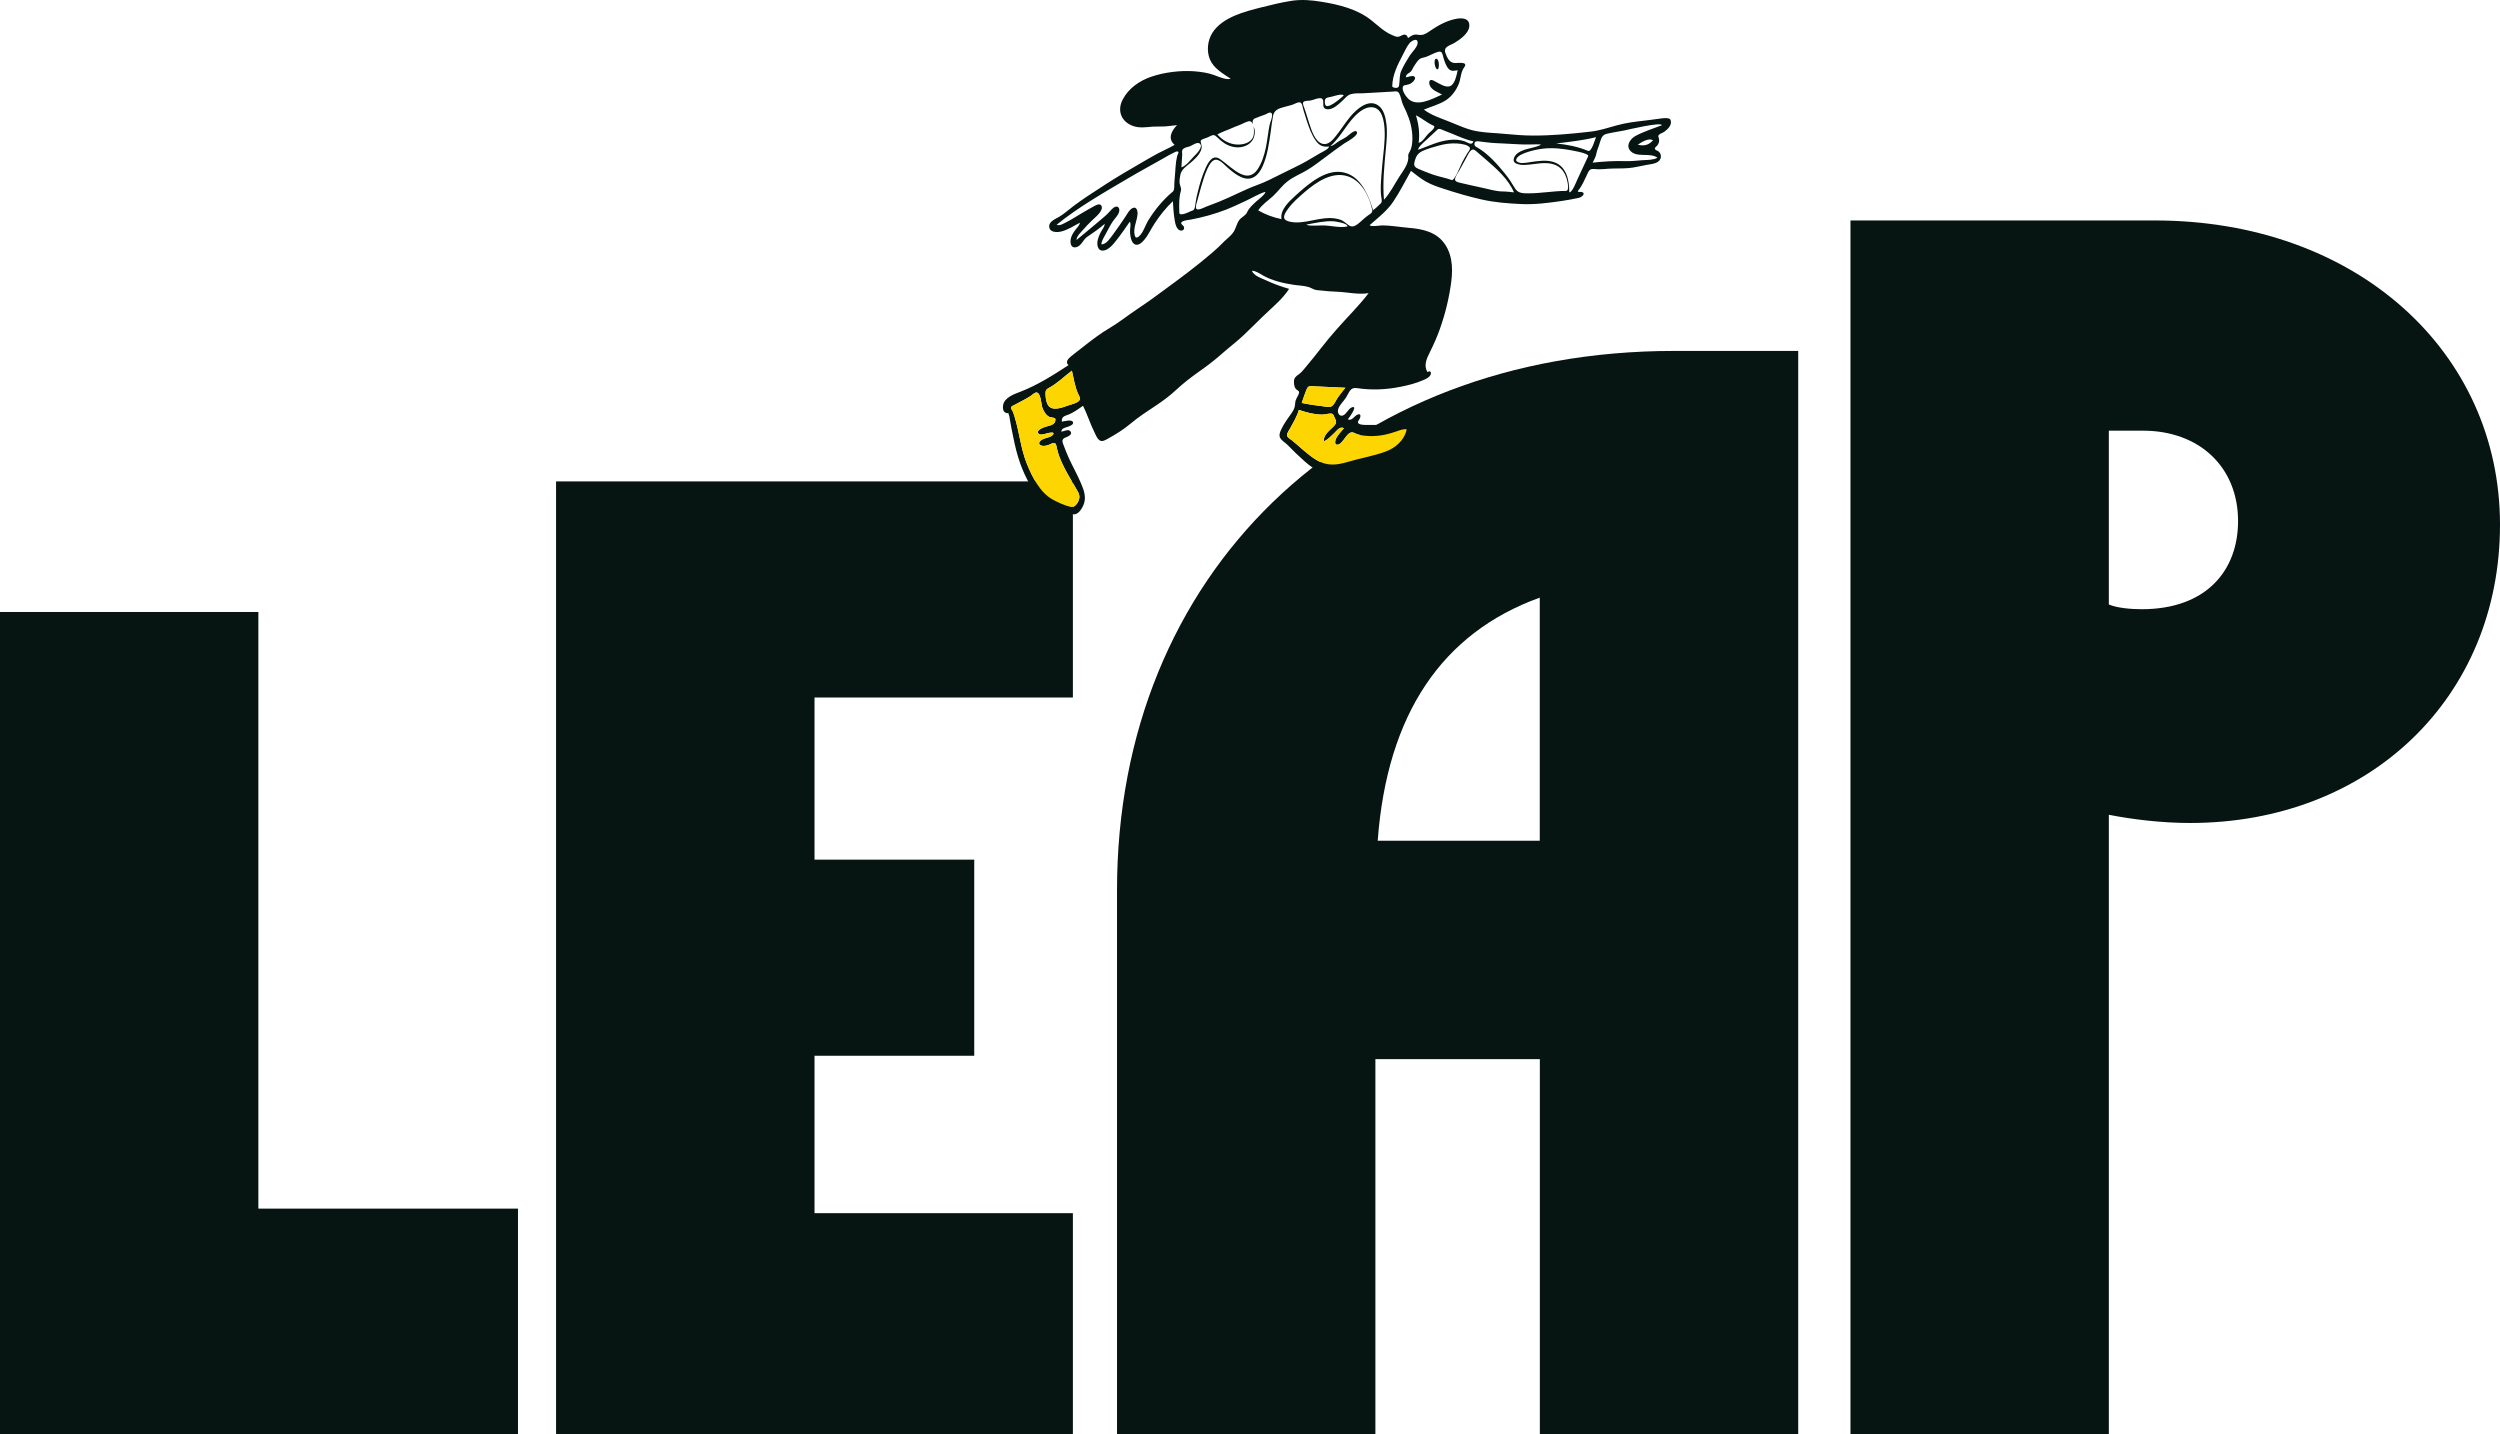
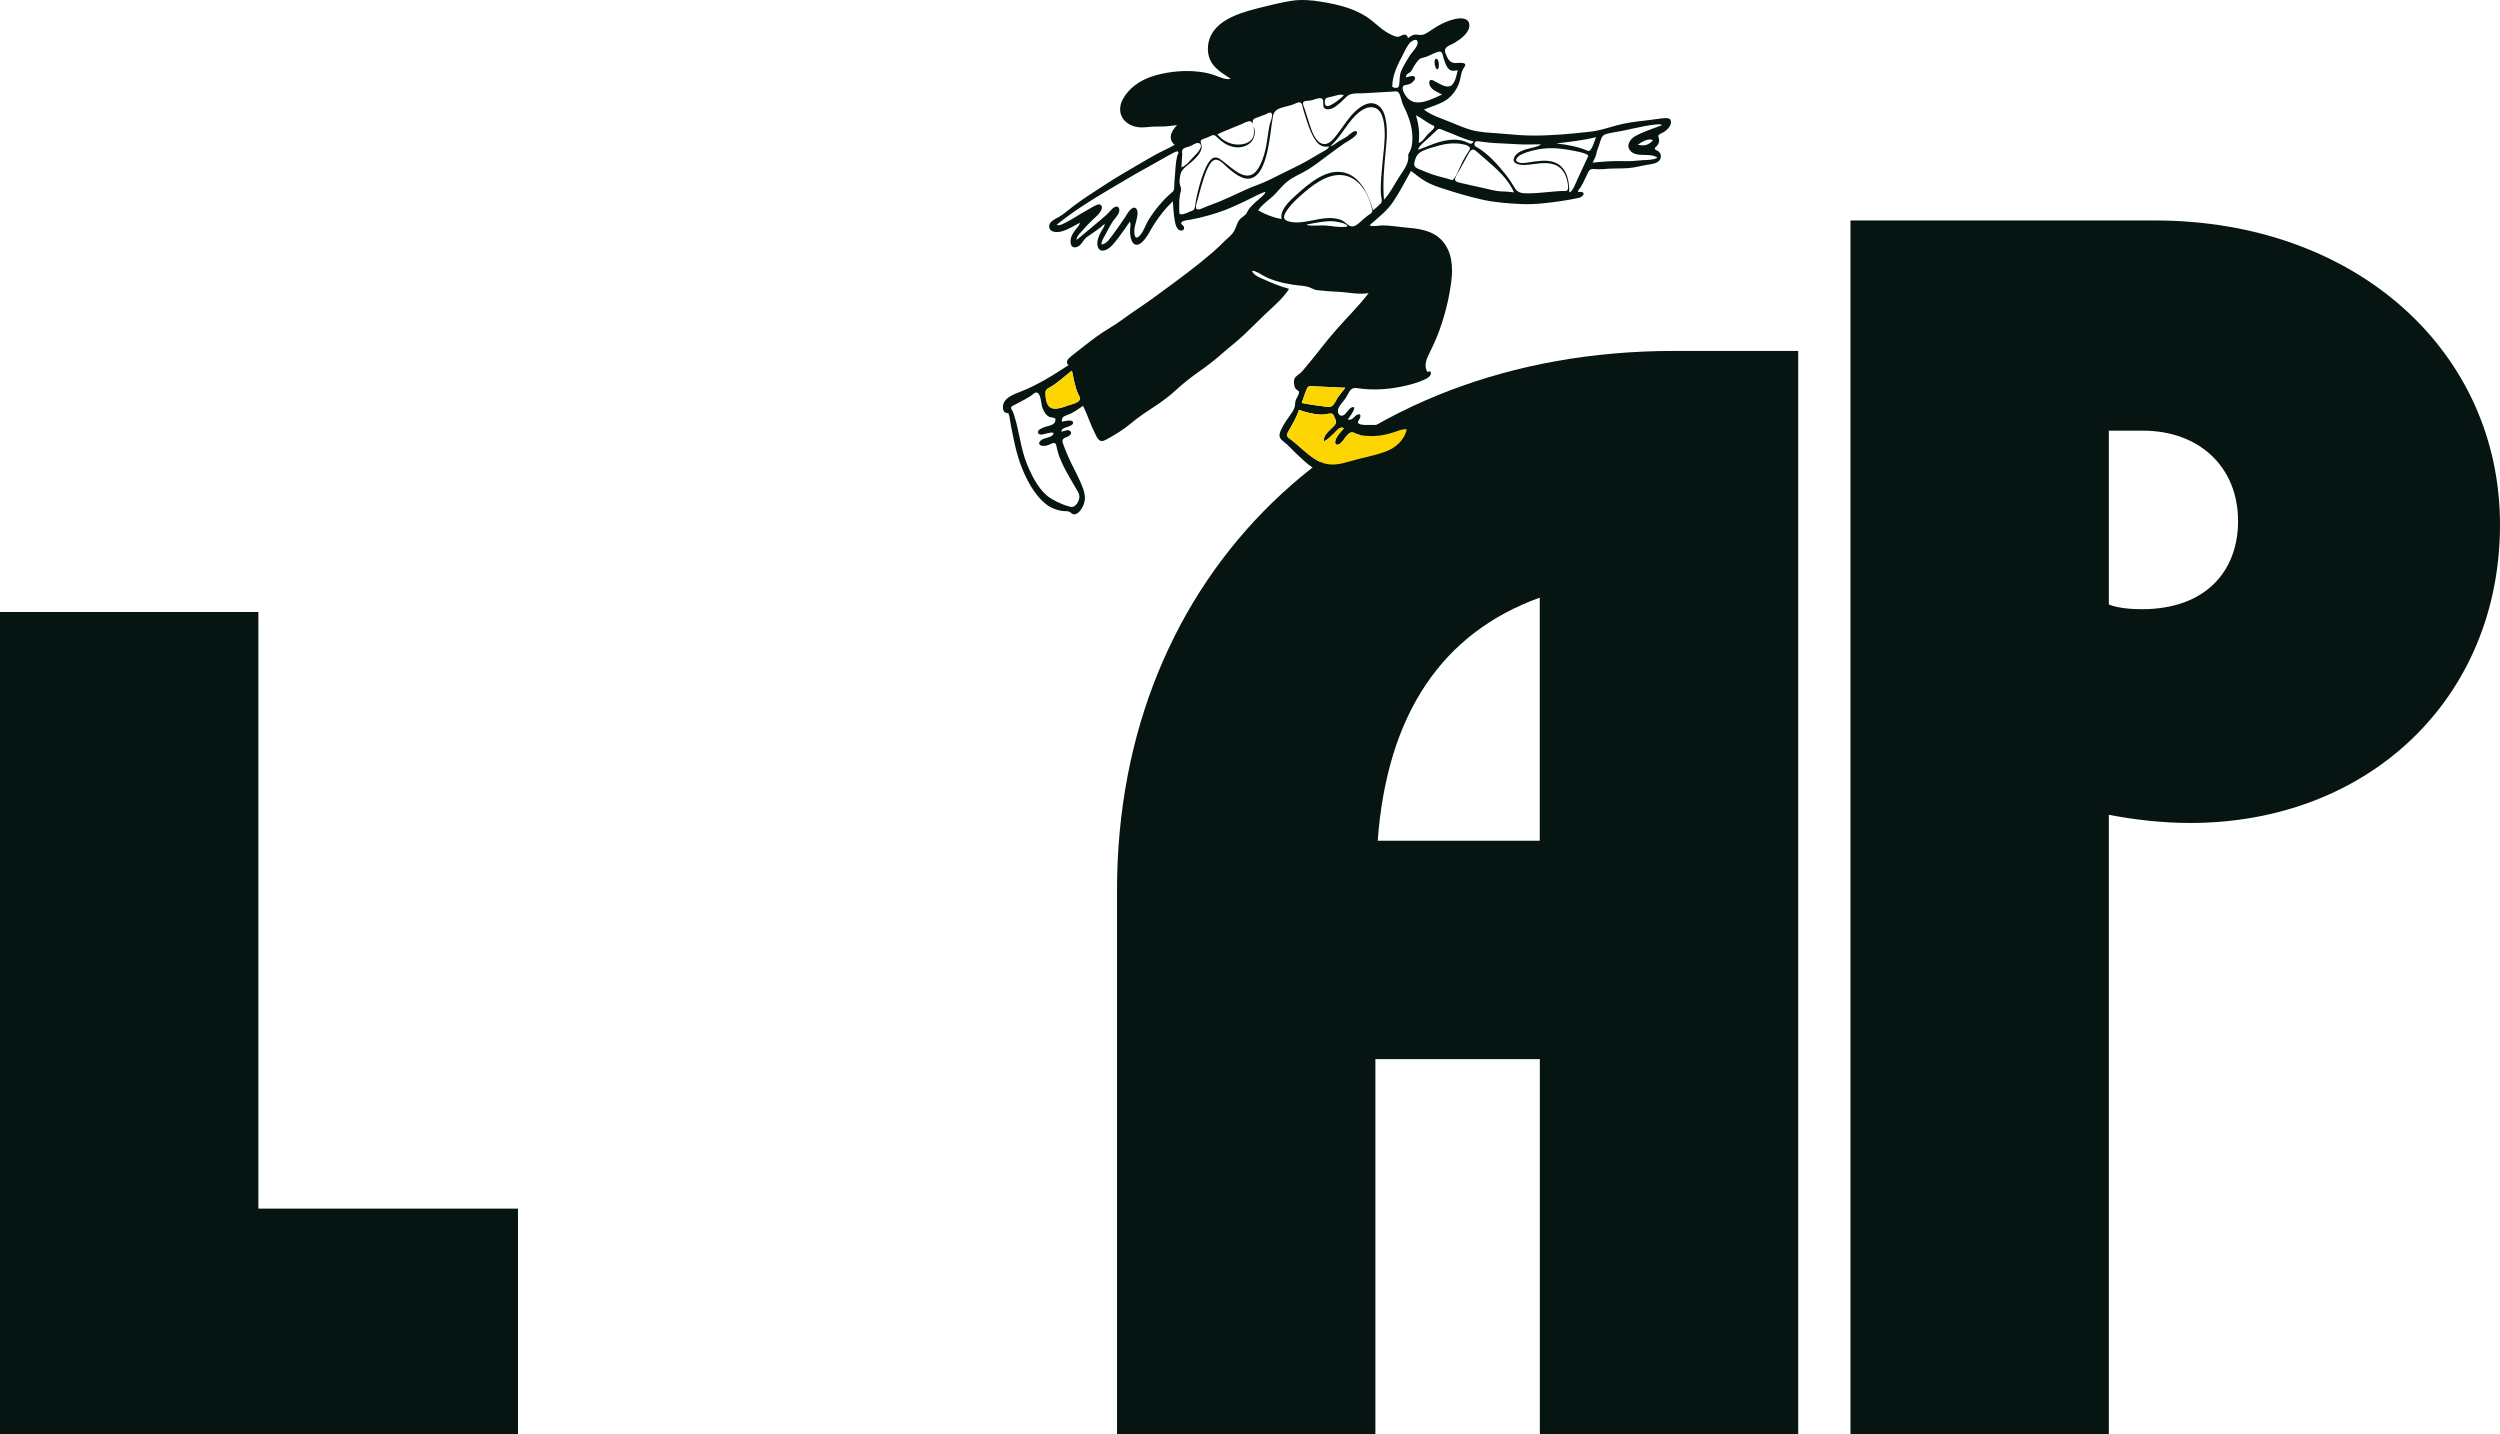
<svg xmlns="http://www.w3.org/2000/svg" viewBox="0 0 280.32 160.81">
  <g fill="#061412">
    <path d="m0 68.62h28.97v66.9h29.11v25.29h-58.08z" />
-     <path d="m62.35 53.98h57.95v24.23h-28.97v18.18h17.91v21.99h-17.91v17.65h28.97v24.76h-57.95z" />
    <path d="m187.67 39.35h13.96v121.45h-28.97v-42.04h-18.44v42.04h-28.97v-61c0-35.43 25.81-60.45 62.43-60.45zm-15.02 54.92v-27.26c-10.93 3.95-17.12 13.04-18.17 27.26z" />
    <path d="m241.6 24.72h-34.11v136.08h28.97v-69.44c2.64.52 5.93.92 9.09.92 20.15 0 34.77-14.09 34.77-33.45s-16.07-34.11-38.72-34.11zm-1.45 43.59c-1.18 0-2.76-.13-3.69-.53v-19.49h3.82c6.33 0 10.67 4.08 10.67 10.14 0 5.53-3.55 9.88-10.8 9.88z" />
    <path d="m161.06 6.59c-.39-.03-.16 1.28.15 1.18.2-.07.18-1.16-.15-1.18zm0 0c-.39-.03-.16 1.28.15 1.18.2-.07.18-1.16-.15-1.18zm0 0c-.39-.03-.16 1.28.15 1.18.2-.07.18-1.16-.15-1.18zm0 0c-.39-.03-.16 1.28.15 1.18.2-.07.18-1.16-.15-1.18zm26.25 6.85c-.13-.33-1.09-.15-1.33-.12-.52.06-1.03.15-1.54.2-1.06.12-2.14.25-3.17.54-1 .28-1.96.6-3.01.71-2.11.24-4.28.44-6.41.43-1.05 0-2.11-.1-3.15-.19-1-.1-2.02-.11-3.01-.28-1.11-.18-2.13-.67-3.16-1.08-.98-.4-2.02-.71-2.87-1.36.83-.35 1.72-.57 2.48-1.06.67-.45 1.16-1.13 1.45-1.88.22-.59.2-1.28.58-1.79.51-.68-.66-.49-1.01-.49-.63-.01-.88-.57-1.08-1.1-.28-.76.52-.86 1.04-1.18.61-.37 1.55-1.04 1.63-1.82.08-.94-.8-.99-1.47-.86-1.03.19-2 .72-2.85 1.3-.34.23-.68.5-1.11.51-.23.01-.45-.07-.69-.04-.28.05-.53.22-.75.39-.1-.33-.27-.46-.6-.35-.17.06-.31.18-.49.2-.24.03-.47-.09-.68-.18-.9-.38-1.56-1.04-2.31-1.64-1.6-1.29-3.68-1.79-5.67-2.11-1.1-.18-2.2-.27-3.31-.1-1.12.17-2.23.45-3.32.72-1.88.47-4.41 1.1-5.54 2.84-.56.87-.69 2.06-.29 3.02.43 1.01 1.46 1.58 2.33 2.16-.53.16-1.33-.22-1.82-.4-.72-.27-1.53-.38-2.29-.44-1.55-.11-3.33.11-4.8.61-1.31.44-2.56 1.31-3.21 2.57-.64 1.24-.16 2.49 1.18 2.96.72.25 1.43.13 2.16.07.42-.03.85 0 1.27-.02.5-.02.99-.11 1.49-.15-.62.62-1.09 1.53-.27 2.21-.62.36-1.28.64-1.92.98-.65.35-1.29.73-1.93 1.1-1.3.75-2.59 1.51-3.85 2.32l-.35.23c-1.12.72-2.24 1.44-3.3 2.24-.53.4-1.03.86-1.6 1.2-.42.25-1.2.53-1.11 1.16.09.62.88.59 1.33.49.76-.18 1.42-.64 2.1-.99-.02.31-.33.56-.5.8-.18.24-.36.52-.46.8-.15.41-.17 1.25.48 1.16s.82-.86 1.31-1.18c.68-.45 1.34-.92 1.96-1.45-.02.33-.27.61-.42.89-.18.34-.35.73-.4 1.11-.05.45.08 1.05.64 1 .64-.05 1.16-.75 1.53-1.21.51-.65.98-1.34 1.45-2.02.16.13.06.64.05.81-.03.36 0 .71.09 1.06.2.76.7.94 1.27.39.6-.57.94-1.42 1.4-2.1.58-.89 1.26-1.73 2.03-2.47.05.72.08 1.45.21 2.16.06.37.21 1.1.7 1.14.25.01.41-.18.33-.42-.05-.17-.36-.28-.3-.47.07-.24.88-.32 1.08-.35 1.32-.25 2.62-.61 3.88-1.09.77-.3 1.53-.66 2.28-1.01.72-.33 1.42-.78 2.18-1.01.09.22-.85.94-.99 1.06-.42.4-.81.71-1.05 1.24-.18.39-.63.53-.88.87-.28.39-.36.87-.6 1.28-.26.42-.69.73-1.04 1.07-.43.43-.85.85-1.31 1.24-1.81 1.56-3.73 2.98-5.66 4.39-.97.72-1.94 1.42-2.94 2.08-.98.65-1.9 1.4-2.9 1.99-1.11.65-2.1 1.41-3.11 2.21-.44.35-.91.69-1.34 1.05-.29.24-.63.63-.24.95-1.72 1.13-3.44 2.22-5.36 2.97-.72.28-1.84.65-1.98 1.54-.05.3-.01.7.28.82.14.06.28.12.31-.02-.02.11.09.29.11.4.04.17.05.35.09.53.09.58.21 1.15.33 1.72.21 1.06.46 2.12.83 3.14.59 1.6 1.55 3.5 2.95 4.55.35.27.76.46 1.18.58.24.07.48.13.73.14.2.02.4-.02.59.06.31.13.39.42.78.26.38-.15.63-.57.8-.92.41-.88.11-1.7-.25-2.54-.41-.97-.94-1.89-1.37-2.84-.21-.45-.38-.92-.56-1.38-.13-.34-.28-.67.13-.86.23-.11.91-.31.63-.72-.23-.32-.75.03-1.04.02.08-.38.39-.42.72-.53.19-.07.71-.23.6-.53-.13-.34-1-.09-1.25-.05-.03-.49.21-.61.62-.75.66-.23 1.19-.64 1.76-1.03.49 1 .82 2.07 1.32 3.06.13.26.26.61.5.79.32.24.68-.01.98-.17.9-.5 1.74-1.02 2.53-1.68.88-.74 1.79-1.33 2.74-1.96.85-.56 1.68-1.17 2.42-1.87.77-.71 1.56-1.32 2.41-1.93.95-.66 1.87-1.36 2.73-2.13.81-.71 1.66-1.35 2.44-2.09.92-.87 1.8-1.78 2.73-2.64.82-.77 1.69-1.53 2.3-2.49-.88-.26-1.71-.55-2.54-.94-.52-.24-1.41-.51-1.63-1.09.47.01.89.33 1.29.55.49.28 1.03.48 1.58.64.59.17 1.19.29 1.79.38.56.09 1.15.09 1.69.25.23.07.43.2.65.28s.48.09.71.11c.6.08 1.21.11 1.82.14 1.18.04 2.37.35 3.56.16-1.1 1.44-2.4 2.7-3.59 4.06-1.22 1.36-2.28 2.85-3.47 4.24-.24.29-.46.58-.77.8-.33.24-.55.4-.54.84 0 .3.04.69.3.88.26.18.35.21.2.57-.14.32-.34.54-.36.91-.03.43-.1.69-.35 1.06-.45.65-.92 1.26-1.25 1.98-.12.28-.24.58-.1.87.16.33.58.54.83.8.63.65 1.29 1.29 1.97 1.89 1.08.94 2.33 1.72 3.81 1.33.92-.24 1.81-.59 2.7-.91.82-.29 1.67-.49 2.48-.79 1.31-.49 2.44-1.5 2.69-2.93.07-.38.09-.9-.33-1.09-.31-.14-.79.03-1.11.08-.99.15-1.96.21-2.96.19-.33-.01-.89.03-1.19-.11-.37-.18.02-.46.09-.72.1-.32-.05-.47-.36-.3-.32.17-.58.71-1.02.5.14-.17 1.18-1.6.47-1.35-.39.13-.57.65-.92.87-.45.27-.77-.23-.64-.65.16-.51.61-.88.89-1.32.36-.57.45-1.18 1.24-1.05 1.61.25 3.27.17 4.86-.15.88-.17 1.77-.4 2.58-.76.27-.12.62-.27.77-.54.16-.31.01-.57-.32-.35-.39-.63-.18-1.32.13-1.94.35-.73.7-1.44 1-2.2.69-1.77 1.17-3.57 1.46-5.45.25-1.59.32-3.31-.61-4.71-.94-1.42-2.53-1.75-4.13-1.88-.96-.08-1.94-.26-2.91-.27-.21 0-1.32.19-1.42-.03.94-.83 1.94-1.58 2.64-2.63.74-1.1 1.34-2.29 1.99-3.45.55.43 1.09.87 1.69 1.21.62.35 1.3.58 1.98.8 1.38.45 2.79.87 4.22 1.19 1.48.34 2.97.45 4.48.52 1.54.07 3.05-.13 4.56-.35.64-.1 1.28-.21 1.91-.35.27-.07.82-.46.32-.66-.09-.03-.42.07-.45-.08 0-.06.24-.32.27-.38.11-.17.21-.36.31-.54.14-.28.27-.57.41-.85.1-.2.2-.53.41-.65.22-.14.61-.04.86-.04.38.01.76-.03 1.14-.06.75-.05 1.5-.01 2.25-.07.71-.05 1.4-.25 2.1-.37.42-.07.92-.1 1.27-.37.22-.17.34-.43.28-.71-.03-.16-.11-.29-.23-.4-.1-.1-.27-.12-.36-.21-.2-.21.02-.27.17-.45.19-.22.27-.47.22-.76-.04-.19-.15-.32 0-.47.13-.14.44-.22.61-.35.39-.28.9-.78.68-1.32zm-67.33 40.18c.22.37.43.73.64 1.1.17.28.38.58.41.92.04.48-.42 1.31-.96 1.2-.69-.15-1.43-.5-2.04-.83-1.42-.78-2.31-2.57-2.89-4.01-.69-1.71-.84-3.57-1.39-5.32-.06-.19-.12-.38-.2-.57-.05-.1-.18-.26-.18-.37 0-.21.24-.26.43-.36.39-.2.78-.41 1.16-.62.2-.11.39-.22.58-.34.16-.1.41-.36.59-.4.59-.14.61 1.32.75 1.7.15.39.39.84.79 1.03.16.08.7.04.68.3-.03.65-.7.65-1.17.82-.22.08-.86.3-.8.62.09.43.82.15 1.05.09.17-.04.91-.22.64.16-.24.33-.96.35-1.29.59-.47.33-.27.68.25.67.21 0 .42-.06.62-.14.18-.07.47-.27.66-.15.14.1.18.49.22.65.07.29.15.56.25.84.32.85.75 1.64 1.2 2.42zm1.04-8.72c-.24.31-.93.45-1.27.57-.67.24-1.86.71-2.28-.12-.21-.4-.23-.84-.24-1.28 0-.31.1-.42.39-.58.95-.51 1.71-1.28 2.57-1.93.2.88.33 1.8.71 2.63.11.22.29.49.12.71zm29.67 3.11c-.3.39-.74.78-.92 1.26-.1.26-.12.69.27.58.64-.16.98-1.54 1.69-1.35.19.05.36.17.55.22.27.08.54.12.82.14.53.06 1.06.04 1.59-.02.58-.07 1.13-.22 1.68-.4.41-.12.92-.38 1.36-.3-.26 1.23-1.26 2.1-2.41 2.51-1.35.49-2.81.73-4.19 1.14-1.24.37-2.3.49-3.46-.18-1.02-.6-1.86-1.47-2.77-2.21-.17-.14-.52-.31-.58-.54-.06-.28.23-.61.35-.84.36-.66.76-1.33.97-2.06.87.29 1.64.51 2.56.53.34 0 .64-.1.97-.12.27 0 .31.07.41.3.07.18.21.42.23.61.02.26-.2.44-.37.62-.39.38-1.13.97-.98 1.59.45-.22.82-.62 1.18-.96.29-.28.59-.75 1.05-.52zm-.67-3.46c-.18.25-.29.56-.49.8-.26.35-.55.3-.95.24-.88-.12-1.75-.22-2.62-.41.19-.53.35-1.06.57-1.57.19-.42.43-.31.86-.29 1.15.07 2.31.09 3.46.16-.28.35-.57.7-.83 1.07zm11.9-29.91c.33.14.66.26.99.39.75.32 1.51.64 2.31.83-.21.51-.61.12-1.01-.02-.54-.18-1.09-.21-1.65-.15-1.25.12-2.36.68-3.52 1.1-.13-.24.79-1 .93-1.13.39-.39.82-.74 1.21-1.13.19-.19.55.04.74.11zm-1.19-.55c.38.16-.44.77-.55.88-.31.29-.66.98-1.11 1.04.14-1.03.01-2.09-.31-3.08.69.32 1.26.86 1.97 1.16zm-.81-7.72c.44-.16.89-.44 1.34-.56.48-.13.48.3.59.66.12.42.3.99.63 1.3.28.26.63.15.97.11-.13.52-.31 1.69-.96 1.81-.48.1-1.05-.29-1.47-.5-.14-.07-.43-.28-.61-.21-.21.08-.16.4-.1.57.2.56.92.79 1.39 1.05-1.1.48-2.94 1.55-3.94.32-.21-.25-.69-.96-.39-1.29.08-.09.09-.05.21-.08.28-.06.51-.09.75-.29.17-.13.54-.53.21-.7-.23-.12-.66.1-.9.11 0-.34.26-.41.48-.58.23-.18.26-.42.42-.65.15-.24.38-.59.59-.78.22-.19.53-.19.79-.29zm-2.62-.23c.23-.44.43-.91.75-1.3.19-.23.86-.66.91-.09.04.47-.63 1.09-.87 1.46-.35.55-.71 1.15-.97 1.74-.22.48-.15 1.01-.23 1.52-.03.2-.04.33-.26.38-.1.02-.52-.01-.52-.18.02-1.27.61-2.43 1.19-3.53zm-8.59 4.87c.15-.1.44-.12.61-.17.23-.05 1.17-.39 1.35-.13-.25.23-2.04 1.85-2.11.88-.01-.24-.06-.45.15-.58zm-15.98 5.64c.21-.14.51-.17.75-.27.26-.11.78-.51 1.05-.28.44.37-.39 1.17-.63 1.41-.42.42-.85 1.06-1.43 1.26.03-.48.07-.96.09-1.44 0-.29-.1-.48.17-.68zm-.73.82c-.19.73-.19 1.51-.26 2.25-.03.34-.06.67-.07 1.01 0 .23.02.6-.17.76-1.09.91-2.01 2.03-2.75 3.23-.31.51-.47 1.1-.83 1.56-.22.28-.58.59-.69.1-.19-.81.26-1.58.32-2.36.03-.35-.1-.92-.57-.68-.37.19-.61.69-.83 1.02-.44.65-.87 1.29-1.34 1.92-.31.39-.74 1.14-1.32 1.12.04-.45.33-.85.53-1.24.25-.46.48-.93.78-1.37.24-.34.6-.66.69-1.07.08-.33-.09-.67-.46-.52-.28.11-.52.44-.72.64-.3.32-.63.59-.96.87-.87.74-1.76 1.47-2.64 2.2-.01-.42.48-.85.73-1.14.32-.36.65-.72 1-1.05.33-.32 1.26-1.04 1.09-1.58-.13-.38-.56-.18-.8-.05-.52.27-1.03.59-1.54.88-.52.3-1.02.64-1.56.91-.28.14-.84.51-1.15.32 2.44-1.98 5.24-3.57 7.95-5.17 1.35-.8 2.73-1.54 4.1-2.32.34-.19.67-.4 1.02-.56.12-.06.33-.18.47-.17.25.04.04.29-.02.49zm1.74 6.13c-.37.12-.84.42-1.23.43-.28.02-.28-.09-.28-.34-.02-.77-.04-1.51.17-2.25.1-.36-.07-.53-.13-.87-.04-.31.02-.67.08-.97.13-.61.66-.95 1.11-1.32.45-.38.97-.85 1.19-1.39.12-.29.11-.5.03-.78-.09-.33-.08-.41.25-.53.26-.1.5-.16.74-.3.36-.19.51-.18.8.1.5.5 1.02.9 1.72 1.07 1.26.31 2.6-.37 2.5-1.79 0-.15-.07-.32-.13-.49.08.41.05.92-.03 1.13-.24.71-1.12.94-1.81.91-.86-.03-1.68-.49-2.22-1.14.3-.14.6-.3.93-.42.48-.17.94-.41 1.43-.58.36-.13.73-.36 1.1-.46.26-.07.42.07.53.31-.07-.28-.06-.53.26-.66.37-.16.75-.27 1.12-.42.16-.07.51-.32.68-.17.26.22-.13 1.04-.19 1.32-.18.88-.25 1.77-.44 2.65-.18.81-.44 1.65-.91 2.35-.48.71-1.11.88-1.88.52-.88-.42-1.54-1.13-2.33-1.67-.81-.56-1.29.3-1.6.96-.4.87-.67 1.8-.9 2.74-.1.41-.2.82-.25 1.24-.03.21-.05.73-.31.82zm7.22-2.85c-1.48.54-2.86 1.31-4.32 1.89-.47.19-.94.35-1.41.54-.2.08-.85.43-1.06.26-.2-.16.06-.84.11-1.04.14-.5.27-1 .41-1.49.2-.68.41-1.38.71-2.02.19-.38.53-1.08 1.05-.97.47.09.93.66 1.28.95.44.37.89.75 1.42.98 1.18.54 1.98-.17 2.44-1.24.53-1.21.7-2.52.89-3.81.08-.6.15-1.21.26-1.8.13-.66.63-.84 1.24-1 .33-.1.68-.16 1-.28.21-.07.58-.31.81-.23.24.09.27.52.33.74l.11.37c.1.31.19.62.29.92.26.79.55 1.63 1.05 2.3.4.54.8.68 1.45.61.02.26-.84.66-1.02.76-.51.3-1.02.6-1.53.9-.88.5-1.79.9-2.69 1.36-.93.46-1.84.95-2.82 1.3zm7.28 4.53c-.17 0-1.71.09-1.73-.1.98-.18 2-.42 2.99-.37.22.02 1.63.2 1.58.59-.93.18-1.91-.14-2.84-.12zm5.12-1.1c-.4.29-.74.66-1.14.96-.3.22-.61.36-.96.14-.37-.25-.6-.54-1.05-.67-1.67-.51-3.29.38-4.95.33-.32-.01-1.01-.09-1.21-.37-.24-.33.19-.9.38-1.16.51-.72 1.22-1.31 1.88-1.89 1.26-1.08 3.06-2.33 4.81-1.75 1.56.5 2.43 2.27 2.75 3.77.07.32-.3.49-.51.64zm1.46-3.22c0 .38 0 .75.06 1.12.03.22.13.55-.06.73-.28.27-.55.54-.86.76-.46-1.54-1.23-3.45-2.83-4.09-2.2-.88-4.44 1.16-5.93 2.51-.68.63-1.68 1.54-1.51 2.58-.91-.18-1.8-.51-2.61-.98.42-.65 1.1-1.08 1.66-1.6.55-.51.99-1.15 1.59-1.62.67-.55 1.49-.85 2.22-1.29.73-.43 1.39-.96 2.07-1.46.69-.52 1.39-1.03 2.1-1.53.21-.14 1.76-.95 1.39-1.34-.23-.24-.9.43-1.07.55-.28.2-.6.35-.89.52-.31.18-.62.52-.98.57.95-.84 1.57-1.98 2.37-2.95.56-.66 1.4-1.5 2.35-1.41 1.11.11 1.3 1.58 1.36 2.45.08 1.34-.14 2.68-.26 4.01-.07.82-.15 1.65-.17 2.47zm3.48-4.62c-.04.23-.1.42-.21.62-.08.16-.21.34-.19.53.11.83-.56 1.64-.98 2.3-.57.88-1.02 1.83-1.74 2.61-.16-1.91.04-3.85.22-5.76.09-.92.17-1.86.05-2.78-.09-.7-.28-1.58-.89-2.02-1.12-.82-2.49.44-3.16 1.25-.57.69-1.04 1.45-1.6 2.15-.32.41-.84 1.03-1.45.9-.88-.18-1.29-1.53-1.53-2.26-.21-.6-.36-1.21-.58-1.8-.06-.17-.22-.48-.09-.64.12-.15.56-.14.75-.16.33-.04.99-.38 1.29-.24.44.22-.15 1.12.62 1.21.66.08 1.33-.61 1.77-1.01.26-.25.5-.56.86-.67.43-.14.95-.09 1.4-.11 1.12-.06 2.23-.13 3.34-.19.31-.02.52-.1.69.18.24.41.27.94.48 1.37.48.95.87 1.93.98 2.99.06.51.06 1.03-.03 1.53zm4.49 3.85c-.69-.25-1.42-.37-2.12-.61-.55-.19-1.11-.42-1.64-.65-.5-.22-.53-.44-.38-.95s.37-.81.84-1.04c.57-.27 1.22-.44 1.82-.61.68-.19 1.38-.29 2.09-.24.31.02 1.3.12 1.42.51.05.16-.22.48-.3.6-.21.34-.41.7-.59 1.05-.14.26-.83 2.05-1.14 1.94zm5.76 1.28c-.75.01-1.54-.24-2.28-.4-.81-.18-1.64-.35-2.45-.55-.32-.08-.78-.13-.65-.54.1-.32.34-.66.51-.95.25-.45.49-.9.74-1.35.13-.23.4-.86.71-.91.21-.03.49.27.63.39.28.24.56.48.84.72 1.21 1.05 2.52 2.19 3.16 3.69-.4-.03-.8-.1-1.21-.1zm7.03-.06c-1.43 0-2.84.28-4.26.27-.61 0-1.13-.02-1.46-.58-.34-.57-.69-1.12-1.11-1.63-.84-1.04-1.87-2.2-3.03-2.89-.21-.12-.42-.18-.39-.46.02-.28.23-.3.47-.27.65.08 1.27.17 1.92.2l.65.03c.64.03 1.29.06 1.93.1.83.06 1.65-.01 2.47.01 0 .2-1.55.5-1.79.59-.49.18-1.03.41-1.22.94-.1.29-.01.51.28.63.56.25 1.33.12 1.92.05 1.03-.14 2.2-.28 3.03.48.43.4.67.97.77 1.54.04.2.2.99-.18.99zm2.5-3.89c-.41.87-.82 1.74-1.22 2.62-.1.21-.58 1.49-.9 1.42 0-1.38-.31-2.97-1.82-3.41-.81-.24-1.68-.09-2.5.02-.41.06-.93.19-1.35.05-.62-.22-.09-.69.25-.87.51-.26 1.09-.42 1.64-.54 1.18-.26 2.23-.23 3.39-.06.22.04 2.68.4 2.51.77zm-.02-.6c-1.14-.48-2.35-.71-3.57-.83 1.5-.19 3.01-.34 4.47-.71-.11.24-.5 1.71-.9 1.54zm5.3-1.66c-.53.29-1.07 1.03-.58 1.62.71.87 2.23.17 3.07.81-.49.26-1.08.24-1.62.27-.64.04-1.28.13-1.93.11-1.26-.04-2.47.03-3.72.17.15-.35.36-.64.42-1.02.06-.33.18-.6.29-.91.19-.52.22-1.13.82-1.29.65-.17 1.36-.25 2.02-.39.38-.08 4.11-.98 4.22-.59-.99.38-2.05.71-2.99 1.22zm1.99.49c-.1.09-.2.18-.3.26-.43.33-.9.34-1.41.22.38-.27 1.26-.83 1.71-.48zm-24.14-7.98c.2-.07.18-1.16-.15-1.18-.39-.03-.16 1.28.15 1.18zm-.15-1.18c-.39-.03-.16 1.28.15 1.18.2-.07.18-1.16-.15-1.18zm0 0c-.39-.03-.16 1.28.15 1.18.2-.07.18-1.16-.15-1.18zm0 0c-.39-.03-.16 1.28.15 1.18.2-.07.18-1.16-.15-1.18zm0 0c-.39-.03-.16 1.28.15 1.18.2-.07.18-1.16-.15-1.18z" fill-rule="evenodd" />
  </g>
  <path d="m150.85 43.48c-.28.35-.57.7-.83 1.07-.18.25-.29.56-.49.8-.26.35-.55.3-.95.24-.88-.12-1.75-.22-2.62-.41.19-.53.35-1.06.57-1.57.19-.42.43-.31.86-.29 1.15.07 2.31.09 3.46.16z" fill="#FDD602" fill-rule="evenodd" />
  <path d="m157.73 48.14c-.26 1.23-1.26 2.1-2.41 2.51-1.35.49-2.81.73-4.19 1.14-1.24.37-2.3.49-3.46-.18-1.02-.6-1.86-1.47-2.77-2.21-.17-.14-.52-.31-.58-.54-.06-.28.23-.61.35-.84.36-.66.76-1.33.97-2.06.87.29 1.64.51 2.56.53.34 0 .64-.1.97-.12.27 0 .31.07.41.3.07.18.21.42.23.61.02.26-.2.44-.37.62-.39.38-1.13.97-.98 1.59.45-.22.82-.62 1.18-.96.29-.28.59-.75 1.05-.52-.3.39-.74.78-.92 1.26-.1.26-.12.69.27.58.64-.16.98-1.54 1.69-1.35.19.05.36.17.55.22.27.08.54.12.82.14.53.06 1.06.04 1.59-.02.58-.07 1.13-.22 1.68-.4.41-.12.92-.38 1.36-.3z" fill="#FDD602" fill-rule="evenodd" />
  <path d="m121.02 44.9c-.24.31-.93.45-1.27.57-.67.24-1.86.71-2.28-.12-.21-.4-.23-.84-.24-1.28 0-.31.1-.42.39-.58.95-.51 1.71-1.28 2.57-1.93.2.88.33 1.8.71 2.63.11.22.29.49.12.71z" fill="#FDD602" fill-rule="evenodd" />
-   <path d="m121.03 55.64c.04.48-.42 1.31-.96 1.2-.69-.15-1.43-.5-2.04-.83-1.42-.78-2.31-2.57-2.89-4.01-.69-1.71-.84-3.57-1.39-5.32-.06-.19-.12-.38-.2-.57-.05-.1-.18-.26-.18-.37 0-.21.24-.26.43-.36.39-.2.78-.41 1.16-.62.2-.11.39-.22.58-.34.16-.1.41-.36.59-.4.59-.14.61 1.32.75 1.7.15.39.39.84.79 1.03.16.08.7.04.68.3-.03.65-.7.65-1.17.82-.22.08-.86.3-.8.62.09.43.82.15 1.05.09.17-.04.91-.22.64.16-.24.33-.96.35-1.29.59-.47.33-.27.68.25.67.21 0 .42-.06.62-.14.18-.07.47-.27.66-.15.14.1.18.49.22.65.07.29.15.56.25.84.32.85.75 1.64 1.2 2.42.22.37.43.73.64 1.1.17.28.38.58.41.92z" fill="#FDD602" fill-rule="evenodd" />
</svg>